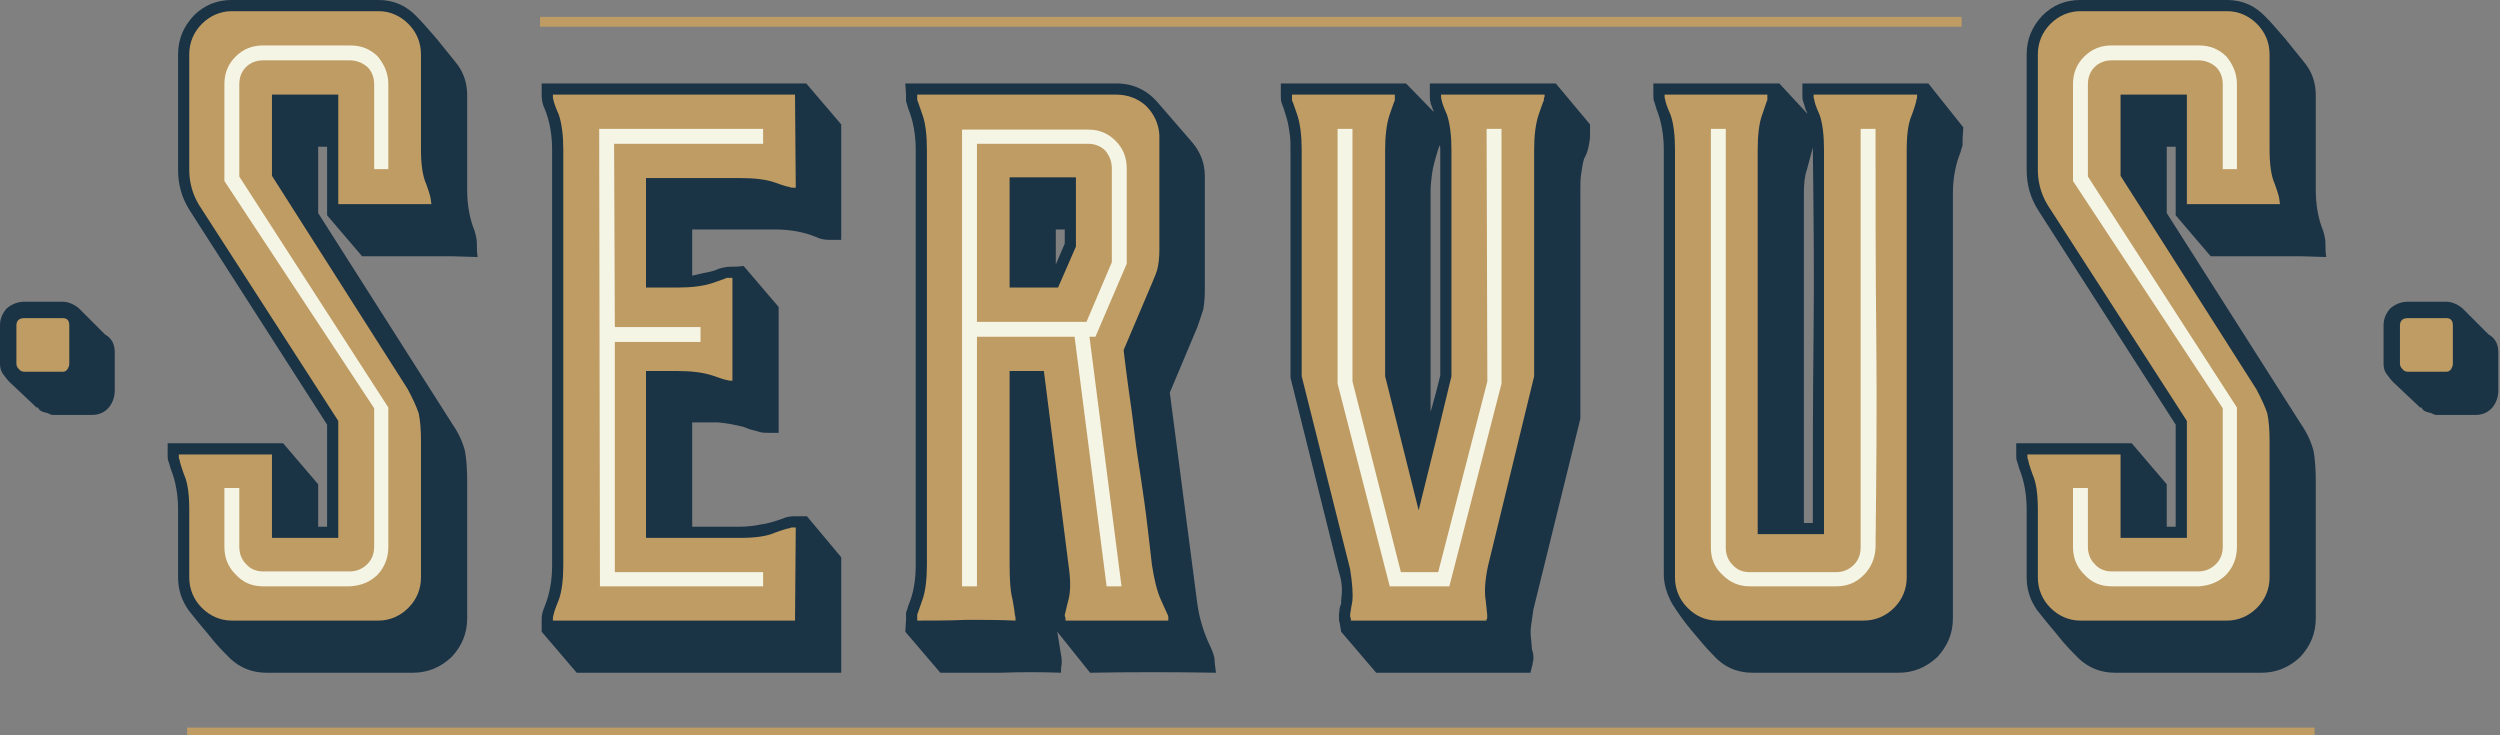
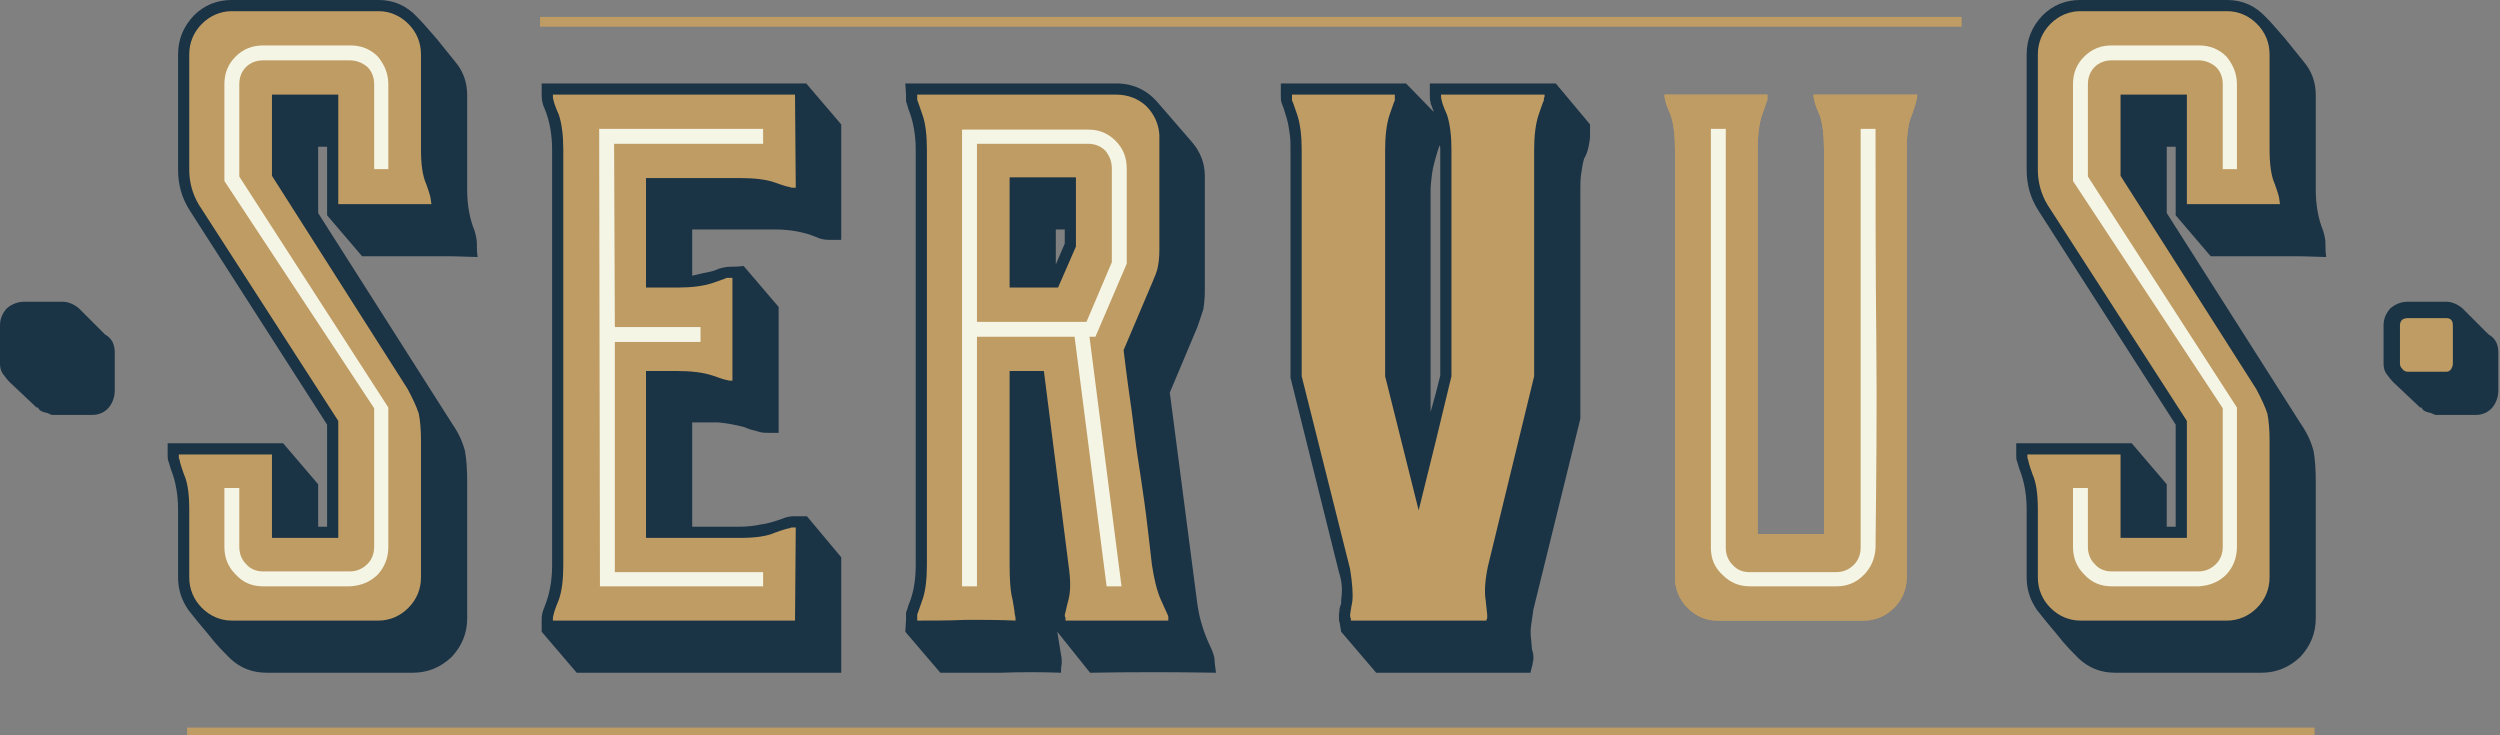
<svg xmlns="http://www.w3.org/2000/svg" width="100%" height="100%" viewBox="0 0 306 90" version="1.1" xml:space="preserve" style="fill-rule:evenodd;clip-rule:evenodd;">
  <rect x="0" y="0" width="306" height="90" fill="#808080" stroke="none" />
  <g id="ArtBoard1" transform="matrix(1,0,0,1.011,0,-1.011)">
    <rect x="0" y="1" width="306" height="89" style="fill:none;" />
    <clipPath id="_clip1">
      <rect x="0" y="1" width="306" height="89" />
    </clipPath>
    <g clip-path="url(#_clip1)">
      <g transform="matrix(1,0,0,0.989,-21.497,3.045)">
        <g transform="matrix(91.2,0,0,91.2,23.595,73.901)">
          <path d="M0.07,-0.345C0.07,-0.342 0.069,-0.34 0.068,-0.338C0.066,-0.335 0.064,-0.334 0.061,-0.334L0.01,-0.334C0.007,-0.334 0.004,-0.335 0.002,-0.338C0,-0.34 -0.001,-0.342 -0.001,-0.345L-0.001,-0.396C-0.001,-0.403 0.003,-0.406 0.01,-0.406L0.061,-0.406C0.067,-0.406 0.07,-0.403 0.07,-0.396L0.07,-0.345Z" style="fill:rgb(191,156,99);fill-rule:nonzero;" />
        </g>
        <g transform="matrix(91.2,0,0,91.2,44.662,73.901)">
          <path d="M0.254,-0.818C0.269,-0.818 0.283,-0.812 0.294,-0.801C0.305,-0.79 0.311,-0.776 0.311,-0.76L0.311,-0.633C0.311,-0.613 0.313,-0.597 0.318,-0.586C0.322,-0.575 0.324,-0.568 0.324,-0.566L0.325,-0.559L0.2,-0.559L0.2,-0.706L0.111,-0.706L0.111,-0.597L0.293,-0.311C0.3,-0.298 0.305,-0.287 0.308,-0.278C0.31,-0.268 0.311,-0.256 0.311,-0.242L0.311,-0.058C0.311,-0.042 0.305,-0.028 0.294,-0.017C0.283,-0.006 0.269,0 0.254,0L0.057,0C0.042,0 0.028,-0.006 0.017,-0.017C0.006,-0.028 0,-0.042 0,-0.058L0,-0.149C0,-0.169 -0.002,-0.185 -0.007,-0.196C-0.011,-0.207 -0.013,-0.214 -0.013,-0.216C-0.014,-0.217 -0.014,-0.218 -0.014,-0.221L-0.014,-0.223L0.111,-0.223L0.111,-0.111L0.2,-0.111L0.2,-0.268L0.013,-0.558C0.004,-0.573 0,-0.589 0,-0.605L0,-0.76C0,-0.776 0.006,-0.79 0.017,-0.801C0.028,-0.812 0.042,-0.818 0.057,-0.818L0.254,-0.818Z" style="fill:rgb(191,156,99);fill-rule:nonzero;" />
        </g>
        <g transform="matrix(91.2,0,0,91.2,89.076,73.901)">
-           <path d="M0.327,-0.581L0.324,-0.581C0.322,-0.581 0.32,-0.581 0.319,-0.582C0.317,-0.582 0.31,-0.584 0.299,-0.588C0.288,-0.592 0.272,-0.594 0.252,-0.594L0.126,-0.594L0.126,-0.447L0.168,-0.447C0.187,-0.447 0.203,-0.449 0.215,-0.453C0.226,-0.457 0.233,-0.459 0.234,-0.46L0.242,-0.46L0.242,-0.322C0.239,-0.322 0.237,-0.322 0.234,-0.323C0.233,-0.323 0.226,-0.325 0.215,-0.329C0.203,-0.333 0.187,-0.335 0.168,-0.335L0.126,-0.335L0.126,-0.111L0.252,-0.111C0.272,-0.111 0.288,-0.113 0.299,-0.118C0.31,-0.122 0.317,-0.124 0.319,-0.124C0.32,-0.125 0.322,-0.125 0.324,-0.125L0.327,-0.125L0.326,0L0.001,0C0.001,-0.003 0.001,-0.005 0.002,-0.008C0.002,-0.009 0.004,-0.016 0.009,-0.028C0.013,-0.039 0.015,-0.055 0.015,-0.074L0.015,-0.632C0.015,-0.651 0.013,-0.667 0.009,-0.679C0.004,-0.69 0.002,-0.697 0.002,-0.698C0.001,-0.701 0.001,-0.703 0.001,-0.706L0.326,-0.706L0.327,-0.581Z" style="fill:rgb(191,156,99);fill-rule:nonzero;" />
-         </g>
+           </g>
        <g transform="matrix(91.2,0,0,91.2,133.582,73.901)">
          <path d="M0.201,0C0.201,-0.001 0.201,-0.002 0.201,-0.004C0.2,-0.005 0.2,-0.007 0.2,-0.008C0.201,-0.01 0.202,-0.017 0.205,-0.028C0.208,-0.039 0.208,-0.055 0.205,-0.075L0.172,-0.335L0.126,-0.335L0.126,-0.075C0.126,-0.055 0.127,-0.039 0.13,-0.028C0.132,-0.017 0.133,-0.01 0.133,-0.008C0.134,-0.005 0.134,-0.003 0.134,0C0.112,-0.001 0.09,-0.001 0.068,-0.001C0.046,0 0.024,0 0.002,0L0.002,-0.008C0.003,-0.01 0.005,-0.017 0.009,-0.028C0.013,-0.039 0.015,-0.055 0.015,-0.075L0.015,-0.632C0.015,-0.652 0.013,-0.668 0.009,-0.679C0.005,-0.69 0.003,-0.697 0.002,-0.699L0.002,-0.706L0.269,-0.706C0.284,-0.706 0.298,-0.701 0.309,-0.691C0.32,-0.68 0.326,-0.667 0.327,-0.652L0.327,-0.497C0.327,-0.488 0.326,-0.48 0.325,-0.475C0.324,-0.469 0.321,-0.462 0.318,-0.455L0.279,-0.363C0.283,-0.329 0.287,-0.301 0.29,-0.28C0.293,-0.258 0.295,-0.238 0.298,-0.219C0.301,-0.2 0.304,-0.179 0.307,-0.158C0.31,-0.137 0.313,-0.109 0.317,-0.075C0.32,-0.055 0.324,-0.039 0.329,-0.028C0.334,-0.017 0.337,-0.01 0.338,-0.008C0.339,-0.007 0.339,-0.005 0.339,-0.004L0.339,0L0.201,0ZM0.126,-0.447L0.191,-0.447L0.215,-0.502L0.215,-0.595L0.126,-0.595L0.126,-0.447Z" style="fill:rgb(191,156,99);fill-rule:nonzero;" />
        </g>
        <g transform="matrix(91.2,0,0,91.2,179.455,73.901)">
          <path d="M0.34,-0.698C0.339,-0.697 0.337,-0.69 0.333,-0.679C0.329,-0.667 0.327,-0.651 0.327,-0.632L0.327,-0.328L0.265,-0.073C0.261,-0.054 0.26,-0.038 0.262,-0.027C0.263,-0.016 0.264,-0.009 0.264,-0.008C0.264,-0.006 0.264,-0.004 0.264,-0.003C0.263,-0.002 0.263,-0.001 0.263,0L0.081,0C0.081,-0.001 0.081,-0.002 0.081,-0.003C0.08,-0.004 0.08,-0.006 0.08,-0.008C0.08,-0.009 0.081,-0.015 0.083,-0.026C0.084,-0.036 0.083,-0.05 0.08,-0.069L0.015,-0.328L0.015,-0.632C0.015,-0.651 0.013,-0.667 0.009,-0.679C0.005,-0.69 0.003,-0.697 0.002,-0.698L0.002,-0.706L0.14,-0.706L0.14,-0.698C0.139,-0.697 0.137,-0.69 0.133,-0.679C0.129,-0.667 0.127,-0.651 0.127,-0.632L0.127,-0.328L0.172,-0.148L0.195,-0.241L0.216,-0.328L0.216,-0.632C0.216,-0.651 0.214,-0.667 0.21,-0.679C0.205,-0.69 0.203,-0.697 0.203,-0.698C0.202,-0.701 0.202,-0.703 0.202,-0.706L0.341,-0.706C0.341,-0.705 0.341,-0.704 0.341,-0.703C0.34,-0.702 0.34,-0.7 0.34,-0.698Z" style="fill:rgb(191,156,99);fill-rule:nonzero;" />
        </g>
        <g transform="matrix(91.2,0,0,91.2,225.238,73.901)">
          <path d="M0.138,-0.699C0.137,-0.697 0.135,-0.69 0.131,-0.679C0.127,-0.668 0.125,-0.652 0.125,-0.632L0.125,-0.116L0.214,-0.116L0.214,-0.632C0.214,-0.652 0.212,-0.668 0.208,-0.679C0.203,-0.69 0.201,-0.697 0.201,-0.699C0.2,-0.701 0.2,-0.703 0.2,-0.706L0.339,-0.706C0.339,-0.703 0.339,-0.701 0.338,-0.699C0.338,-0.697 0.336,-0.69 0.332,-0.679C0.327,-0.668 0.325,-0.652 0.325,-0.632L0.325,-0.058C0.325,-0.042 0.319,-0.028 0.308,-0.017C0.297,-0.006 0.283,0 0.267,0L0.071,0C0.055,0 0.042,-0.006 0.031,-0.017C0.02,-0.028 0.014,-0.042 0.014,-0.058L0.014,-0.632C0.014,-0.652 0.012,-0.668 0.008,-0.679C0.003,-0.69 0.001,-0.697 0.001,-0.699C0,-0.701 0,-0.703 0,-0.706L0.138,-0.706L0.138,-0.699Z" style="fill:rgb(191,156,99);fill-rule:nonzero;" />
        </g>
        <g transform="matrix(91.2,0,0,91.2,270.929,73.901)">
          <path d="M0.254,-0.818C0.269,-0.818 0.283,-0.812 0.294,-0.801C0.305,-0.79 0.311,-0.776 0.311,-0.76L0.311,-0.633C0.311,-0.613 0.313,-0.597 0.318,-0.586C0.322,-0.575 0.324,-0.568 0.324,-0.566L0.325,-0.559L0.2,-0.559L0.2,-0.706L0.111,-0.706L0.111,-0.597L0.293,-0.311C0.3,-0.298 0.305,-0.287 0.308,-0.278C0.31,-0.268 0.311,-0.256 0.311,-0.242L0.311,-0.058C0.311,-0.042 0.305,-0.028 0.294,-0.017C0.283,-0.006 0.269,0 0.254,0L0.057,0C0.042,0 0.028,-0.006 0.017,-0.017C0.006,-0.028 0,-0.042 0,-0.058L0,-0.149C0,-0.169 -0.002,-0.185 -0.007,-0.196C-0.011,-0.207 -0.013,-0.214 -0.013,-0.216C-0.014,-0.217 -0.014,-0.218 -0.014,-0.221L-0.014,-0.223L0.111,-0.223L0.111,-0.111L0.2,-0.111L0.2,-0.268L0.013,-0.558C0.004,-0.573 0,-0.589 0,-0.605L0,-0.76C0,-0.776 0.006,-0.79 0.017,-0.801C0.028,-0.812 0.042,-0.818 0.057,-0.818L0.254,-0.818Z" style="fill:rgb(191,156,99);fill-rule:nonzero;" />
        </g>
        <g transform="matrix(91.2,0,0,91.2,315.343,73.901)">
          <path d="M0.07,-0.345C0.07,-0.342 0.069,-0.34 0.068,-0.338C0.066,-0.335 0.064,-0.334 0.061,-0.334L0.01,-0.334C0.007,-0.334 0.004,-0.335 0.002,-0.338C0,-0.34 -0.001,-0.342 -0.001,-0.345L-0.001,-0.396C-0.001,-0.403 0.003,-0.406 0.01,-0.406L0.061,-0.406C0.067,-0.406 0.07,-0.403 0.07,-0.396L0.07,-0.345Z" style="fill:rgb(191,156,99);fill-rule:nonzero;" />
        </g>
      </g>
      <g transform="matrix(1,0,0,0.989,-21.497,3.045)">
        <g transform="matrix(91.2,0,0,91.2,23.595,73.901)">
          <path d="M0.118,-0.384C0.127,-0.379 0.131,-0.371 0.131,-0.36L0.131,-0.309C0.131,-0.3 0.128,-0.292 0.123,-0.286C0.117,-0.279 0.109,-0.276 0.1,-0.276L0.048,-0.276C0.046,-0.276 0.044,-0.277 0.042,-0.278C0.04,-0.279 0.038,-0.279 0.035,-0.28C0.032,-0.281 0.029,-0.283 0.028,-0.286L0.026,-0.286L0.025,-0.287L-0.01,-0.32C-0.013,-0.323 -0.016,-0.327 -0.019,-0.331C-0.022,-0.335 -0.023,-0.34 -0.023,-0.345L-0.023,-0.396C-0.023,-0.405 -0.02,-0.412 -0.014,-0.419C-0.007,-0.425 0.001,-0.428 0.01,-0.428L0.061,-0.428C0.068,-0.428 0.076,-0.425 0.083,-0.419L0.118,-0.384Z" style="fill:rgb(26,51,69);fill-rule:nonzero;" />
        </g>
        <g transform="matrix(91.2,0,0,91.2,44.662,73.901)">
          <path d="M0.354,-0.489L0.232,-0.489L0.185,-0.544L0.185,-0.636L0.173,-0.636L0.173,-0.547L0.353,-0.264C0.362,-0.251 0.367,-0.239 0.37,-0.228C0.372,-0.217 0.373,-0.203 0.373,-0.187L0.373,-0.003C0.373,0.017 0.366,0.034 0.352,0.049C0.337,0.063 0.32,0.07 0.3,0.07L0.104,0.07C0.085,0.07 0.069,0.064 0.055,0.051C0.046,0.042 0.036,0.032 0.026,0.019C0.015,0.006 0.006,-0.005 -0.001,-0.014C-0.01,-0.027 -0.015,-0.041 -0.015,-0.058L-0.015,-0.149C-0.015,-0.168 -0.018,-0.187 -0.025,-0.204C-0.026,-0.208 -0.027,-0.211 -0.028,-0.214C-0.029,-0.216 -0.029,-0.219 -0.029,-0.223L-0.029,-0.238L0.126,-0.238L0.173,-0.183L0.173,-0.126L0.185,-0.126L0.185,-0.263L0.001,-0.55C-0.01,-0.567 -0.015,-0.585 -0.015,-0.605L-0.015,-0.76C-0.015,-0.78 -0.008,-0.797 0.006,-0.812C0.02,-0.826 0.037,-0.833 0.057,-0.833L0.254,-0.833C0.275,-0.833 0.292,-0.825 0.306,-0.81C0.315,-0.801 0.323,-0.791 0.332,-0.781C0.341,-0.77 0.349,-0.76 0.357,-0.75C0.368,-0.737 0.373,-0.722 0.373,-0.705L0.373,-0.578C0.373,-0.559 0.376,-0.54 0.383,-0.523C0.385,-0.516 0.386,-0.511 0.386,-0.506C0.386,-0.501 0.386,-0.495 0.387,-0.488L0.354,-0.489Z" style="fill:rgb(26,51,69);fill-rule:nonzero;" />
        </g>
        <g transform="matrix(91.2,0,0,91.2,89.076,73.901)">
          <path d="M0.188,-0.463C0.194,-0.464 0.2,-0.466 0.206,-0.467C0.211,-0.468 0.217,-0.469 0.223,-0.472C0.229,-0.474 0.235,-0.475 0.24,-0.475C0.245,-0.475 0.25,-0.475 0.257,-0.476L0.304,-0.421L0.304,-0.252L0.292,-0.252C0.287,-0.252 0.283,-0.252 0.279,-0.253C0.276,-0.254 0.272,-0.255 0.268,-0.256C0.264,-0.257 0.26,-0.259 0.257,-0.26C0.245,-0.263 0.234,-0.265 0.223,-0.266C0.212,-0.266 0.2,-0.266 0.188,-0.266L0.188,-0.126L0.252,-0.126C0.261,-0.126 0.271,-0.127 0.28,-0.129C0.289,-0.13 0.298,-0.133 0.307,-0.136C0.314,-0.139 0.319,-0.14 0.324,-0.14L0.342,-0.14L0.388,-0.085L0.388,0.07L0.033,0.07L-0.014,0.015L-0.014,-0.003C-0.014,-0.007 -0.013,-0.012 -0.01,-0.019C-0.003,-0.036 0,-0.055 0,-0.074L0,-0.632C0,-0.651 -0.003,-0.67 -0.01,-0.687C-0.013,-0.693 -0.014,-0.699 -0.014,-0.706L-0.014,-0.721L0.341,-0.721L0.388,-0.666L0.388,-0.511L0.373,-0.511C0.366,-0.511 0.36,-0.512 0.354,-0.515C0.337,-0.522 0.318,-0.525 0.299,-0.525L0.188,-0.525L0.188,-0.463Z" style="fill:rgb(26,51,69);fill-rule:nonzero;" />
        </g>
        <g transform="matrix(91.2,0,0,91.2,133.582,73.901)">
          <path d="M0.395,0.034C0.398,0.04 0.4,0.046 0.401,0.051C0.401,0.056 0.402,0.063 0.403,0.07C0.346,0.069 0.29,0.069 0.234,0.07L0.19,0.015L0.195,0.046C0.196,0.05 0.196,0.054 0.196,0.058C0.195,0.062 0.195,0.066 0.195,0.07C0.168,0.069 0.141,0.069 0.114,0.07C0.087,0.07 0.06,0.07 0.033,0.07L-0.014,0.015L-0.013,-0.001C-0.013,-0.005 -0.013,-0.008 -0.013,-0.011C-0.012,-0.013 -0.011,-0.016 -0.01,-0.02C-0.003,-0.036 0,-0.054 0,-0.075L0,-0.632C0,-0.651 -0.003,-0.67 -0.01,-0.687C-0.011,-0.691 -0.012,-0.694 -0.013,-0.697C-0.013,-0.699 -0.013,-0.702 -0.013,-0.706L-0.014,-0.721L0.269,-0.721C0.292,-0.721 0.311,-0.712 0.326,-0.694L0.371,-0.642C0.382,-0.629 0.388,-0.614 0.388,-0.597L0.388,-0.442C0.388,-0.433 0.387,-0.424 0.386,-0.418C0.384,-0.411 0.381,-0.403 0.378,-0.394L0.341,-0.306L0.378,-0.022C0.381,-0.001 0.387,0.017 0.395,0.034ZM0.188,-0.478L0.2,-0.506L0.2,-0.525L0.188,-0.525L0.188,-0.478Z" style="fill:rgb(26,51,69);fill-rule:nonzero;" />
        </g>
        <g transform="matrix(91.2,0,0,91.2,179.455,73.901)">
          <path d="M0.402,-0.666L0.402,-0.651C0.402,-0.646 0.401,-0.641 0.4,-0.636C0.399,-0.631 0.397,-0.625 0.394,-0.62C0.392,-0.613 0.391,-0.606 0.39,-0.599C0.389,-0.592 0.389,-0.584 0.389,-0.577L0.389,-0.271L0.326,-0.015C0.325,-0.008 0.324,-0.001 0.323,0.006C0.322,0.012 0.322,0.019 0.323,0.026L0.324,0.038C0.325,0.042 0.326,0.045 0.326,0.048C0.326,0.049 0.326,0.051 0.326,0.053C0.325,0.055 0.325,0.057 0.325,0.058L0.322,0.07L0.115,0.07L0.068,0.015L0.066,0.003C0.065,0.001 0.065,-0.002 0.065,-0.007L0.066,-0.017C0.067,-0.019 0.067,-0.021 0.068,-0.023C0.068,-0.024 0.068,-0.026 0.068,-0.028C0.07,-0.041 0.069,-0.053 0.065,-0.065L0,-0.326L0,-0.632C0,-0.639 0,-0.646 -0.001,-0.653C-0.002,-0.66 -0.003,-0.667 -0.005,-0.674L-0.009,-0.687C-0.01,-0.69 -0.011,-0.692 -0.012,-0.695C-0.013,-0.698 -0.013,-0.701 -0.013,-0.706L-0.013,-0.721L0.155,-0.721L0.192,-0.683C0.192,-0.684 0.192,-0.684 0.192,-0.685C0.191,-0.685 0.191,-0.686 0.191,-0.687C0.19,-0.688 0.19,-0.69 0.189,-0.692C0.188,-0.693 0.188,-0.695 0.188,-0.696C0.187,-0.698 0.187,-0.701 0.187,-0.706L0.187,-0.721L0.356,-0.721L0.402,-0.666ZM0.188,-0.28L0.195,-0.305L0.201,-0.329L0.201,-0.632C0.201,-0.635 0.201,-0.637 0.2,-0.638C0.2,-0.637 0.199,-0.635 0.198,-0.632C0.194,-0.619 0.191,-0.608 0.19,-0.6C0.189,-0.592 0.188,-0.584 0.188,-0.577L0.188,-0.28Z" style="fill:rgb(26,51,69);fill-rule:nonzero;" />
        </g>
        <g transform="matrix(91.2,0,0,91.2,225.238,73.901)">
-           <path d="M0.154,-0.721L0.192,-0.68L0.189,-0.687C0.188,-0.691 0.187,-0.694 0.186,-0.697C0.185,-0.699 0.185,-0.702 0.185,-0.706L0.185,-0.721L0.354,-0.721L0.401,-0.662L0.4,-0.647C0.4,-0.643 0.4,-0.64 0.4,-0.638C0.399,-0.635 0.398,-0.632 0.397,-0.628C0.39,-0.611 0.387,-0.592 0.387,-0.573L0.387,-0.003C0.387,0.017 0.38,0.034 0.366,0.049C0.351,0.063 0.334,0.07 0.314,0.07L0.118,0.07C0.097,0.07 0.079,0.062 0.065,0.046C0.056,0.037 0.046,0.025 0.036,0.013C0.025,0 0.017,-0.012 0.01,-0.023C0.003,-0.036 -0.001,-0.049 -0.001,-0.062L-0.001,-0.632C-0.001,-0.651 -0.004,-0.67 -0.011,-0.687C-0.012,-0.691 -0.013,-0.694 -0.014,-0.697C-0.015,-0.699 -0.015,-0.702 -0.015,-0.706L-0.015,-0.721L0.154,-0.721ZM0.187,-0.131L0.199,-0.131C0.199,-0.215 0.199,-0.299 0.2,-0.383C0.201,-0.466 0.2,-0.55 0.199,-0.635C0.196,-0.623 0.193,-0.613 0.191,-0.605C0.188,-0.597 0.187,-0.586 0.187,-0.573L0.187,-0.131Z" style="fill:rgb(26,51,69);fill-rule:nonzero;" />
-         </g>
+           </g>
        <g transform="matrix(91.2,0,0,91.2,270.929,73.901)">
          <path d="M0.354,-0.489L0.232,-0.489L0.185,-0.544L0.185,-0.636L0.173,-0.636L0.173,-0.547L0.353,-0.264C0.362,-0.251 0.367,-0.239 0.37,-0.228C0.372,-0.217 0.373,-0.203 0.373,-0.187L0.373,-0.003C0.373,0.017 0.366,0.034 0.352,0.049C0.337,0.063 0.32,0.07 0.3,0.07L0.104,0.07C0.085,0.07 0.069,0.064 0.055,0.051C0.046,0.042 0.036,0.032 0.026,0.019C0.015,0.006 0.006,-0.005 -0.001,-0.014C-0.01,-0.027 -0.015,-0.041 -0.015,-0.058L-0.015,-0.149C-0.015,-0.168 -0.018,-0.187 -0.025,-0.204C-0.026,-0.208 -0.027,-0.211 -0.028,-0.214C-0.029,-0.216 -0.029,-0.219 -0.029,-0.223L-0.029,-0.238L0.126,-0.238L0.173,-0.183L0.173,-0.126L0.185,-0.126L0.185,-0.263L0.001,-0.55C-0.01,-0.567 -0.015,-0.585 -0.015,-0.605L-0.015,-0.76C-0.015,-0.78 -0.008,-0.797 0.006,-0.812C0.02,-0.826 0.037,-0.833 0.057,-0.833L0.254,-0.833C0.275,-0.833 0.292,-0.825 0.306,-0.81C0.315,-0.801 0.323,-0.791 0.332,-0.781C0.341,-0.77 0.349,-0.76 0.357,-0.75C0.368,-0.737 0.373,-0.722 0.373,-0.705L0.373,-0.578C0.373,-0.559 0.376,-0.54 0.383,-0.523C0.385,-0.516 0.386,-0.511 0.386,-0.506C0.386,-0.501 0.386,-0.495 0.387,-0.488L0.354,-0.489Z" style="fill:rgb(26,51,69);fill-rule:nonzero;" />
        </g>
        <g transform="matrix(91.2,0,0,91.2,315.343,73.901)">
          <path d="M0.118,-0.384C0.127,-0.379 0.131,-0.371 0.131,-0.36L0.131,-0.309C0.131,-0.3 0.128,-0.292 0.123,-0.286C0.117,-0.279 0.109,-0.276 0.1,-0.276L0.048,-0.276C0.046,-0.276 0.044,-0.277 0.042,-0.278C0.04,-0.279 0.038,-0.279 0.035,-0.28C0.032,-0.281 0.029,-0.283 0.028,-0.286L0.026,-0.286L0.025,-0.287L-0.01,-0.32C-0.013,-0.323 -0.016,-0.327 -0.019,-0.331C-0.022,-0.335 -0.023,-0.34 -0.023,-0.345L-0.023,-0.396C-0.023,-0.405 -0.02,-0.412 -0.014,-0.419C-0.007,-0.425 0.001,-0.428 0.01,-0.428L0.061,-0.428C0.068,-0.428 0.076,-0.425 0.083,-0.419L0.118,-0.384Z" style="fill:rgb(26,51,69);fill-rule:nonzero;" />
        </g>
      </g>
      <g transform="matrix(1,0,0,0.989,-21.497,3.045)">
        <g transform="matrix(91.2,0,0,91.2,23.595,73.901)">
-           <path d="M0.07,-0.345C0.07,-0.342 0.069,-0.34 0.068,-0.338C0.066,-0.335 0.064,-0.334 0.061,-0.334L0.01,-0.334C0.007,-0.334 0.004,-0.335 0.002,-0.338C0,-0.34 -0.001,-0.342 -0.001,-0.345L-0.001,-0.396C-0.001,-0.403 0.003,-0.406 0.01,-0.406L0.061,-0.406C0.067,-0.406 0.07,-0.403 0.07,-0.396L0.07,-0.345Z" style="fill:rgb(191,156,99);fill-rule:nonzero;" />
-         </g>
+           </g>
        <g transform="matrix(91.2,0,0,91.2,44.662,73.901)">
          <path d="M0.254,-0.818C0.269,-0.818 0.283,-0.812 0.294,-0.801C0.305,-0.79 0.311,-0.776 0.311,-0.76L0.311,-0.633C0.311,-0.613 0.313,-0.597 0.318,-0.586C0.322,-0.575 0.324,-0.568 0.324,-0.566L0.325,-0.559L0.2,-0.559L0.2,-0.706L0.111,-0.706L0.111,-0.597L0.293,-0.311C0.3,-0.298 0.305,-0.287 0.308,-0.278C0.31,-0.268 0.311,-0.256 0.311,-0.242L0.311,-0.058C0.311,-0.042 0.305,-0.028 0.294,-0.017C0.283,-0.006 0.269,0 0.254,0L0.057,0C0.042,0 0.028,-0.006 0.017,-0.017C0.006,-0.028 0,-0.042 0,-0.058L0,-0.149C0,-0.169 -0.002,-0.185 -0.007,-0.196C-0.011,-0.207 -0.013,-0.214 -0.013,-0.216C-0.014,-0.217 -0.014,-0.218 -0.014,-0.221L-0.014,-0.223L0.111,-0.223L0.111,-0.111L0.2,-0.111L0.2,-0.268L0.013,-0.558C0.004,-0.573 0,-0.589 0,-0.605L0,-0.76C0,-0.776 0.006,-0.79 0.017,-0.801C0.028,-0.812 0.042,-0.818 0.057,-0.818L0.254,-0.818Z" style="fill:rgb(191,156,99);fill-rule:nonzero;" />
        </g>
        <g transform="matrix(91.2,0,0,91.2,89.076,73.901)">
          <path d="M0.327,-0.581L0.324,-0.581C0.322,-0.581 0.32,-0.581 0.319,-0.582C0.317,-0.582 0.31,-0.584 0.299,-0.588C0.288,-0.592 0.272,-0.594 0.252,-0.594L0.126,-0.594L0.126,-0.447L0.168,-0.447C0.187,-0.447 0.203,-0.449 0.215,-0.453C0.226,-0.457 0.233,-0.459 0.234,-0.46L0.242,-0.46L0.242,-0.322C0.239,-0.322 0.237,-0.322 0.234,-0.323C0.233,-0.323 0.226,-0.325 0.215,-0.329C0.203,-0.333 0.187,-0.335 0.168,-0.335L0.126,-0.335L0.126,-0.111L0.252,-0.111C0.272,-0.111 0.288,-0.113 0.299,-0.118C0.31,-0.122 0.317,-0.124 0.319,-0.124C0.32,-0.125 0.322,-0.125 0.324,-0.125L0.327,-0.125L0.326,0L0.001,0C0.001,-0.003 0.001,-0.005 0.002,-0.008C0.002,-0.009 0.004,-0.016 0.009,-0.028C0.013,-0.039 0.015,-0.055 0.015,-0.074L0.015,-0.632C0.015,-0.651 0.013,-0.667 0.009,-0.679C0.004,-0.69 0.002,-0.697 0.002,-0.698C0.001,-0.701 0.001,-0.703 0.001,-0.706L0.326,-0.706L0.327,-0.581Z" style="fill:rgb(191,156,99);fill-rule:nonzero;" />
        </g>
        <g transform="matrix(91.2,0,0,91.2,133.582,73.901)">
          <path d="M0.201,0C0.201,-0.001 0.201,-0.002 0.201,-0.004C0.2,-0.005 0.2,-0.007 0.2,-0.008C0.201,-0.01 0.202,-0.017 0.205,-0.028C0.208,-0.039 0.208,-0.055 0.205,-0.075L0.172,-0.335L0.126,-0.335L0.126,-0.075C0.126,-0.055 0.127,-0.039 0.13,-0.028C0.132,-0.017 0.133,-0.01 0.133,-0.008C0.134,-0.005 0.134,-0.003 0.134,0C0.112,-0.001 0.09,-0.001 0.068,-0.001C0.046,0 0.024,0 0.002,0L0.002,-0.008C0.003,-0.01 0.005,-0.017 0.009,-0.028C0.013,-0.039 0.015,-0.055 0.015,-0.075L0.015,-0.632C0.015,-0.652 0.013,-0.668 0.009,-0.679C0.005,-0.69 0.003,-0.697 0.002,-0.699L0.002,-0.706L0.269,-0.706C0.284,-0.706 0.298,-0.701 0.309,-0.691C0.32,-0.68 0.326,-0.667 0.327,-0.652L0.327,-0.497C0.327,-0.488 0.326,-0.48 0.325,-0.475C0.324,-0.469 0.321,-0.462 0.318,-0.455L0.279,-0.363C0.283,-0.329 0.287,-0.301 0.29,-0.28C0.293,-0.258 0.295,-0.238 0.298,-0.219C0.301,-0.2 0.304,-0.179 0.307,-0.158C0.31,-0.137 0.313,-0.109 0.317,-0.075C0.32,-0.055 0.324,-0.039 0.329,-0.028C0.334,-0.017 0.337,-0.01 0.338,-0.008C0.339,-0.007 0.339,-0.005 0.339,-0.004L0.339,0L0.201,0ZM0.126,-0.447L0.191,-0.447L0.215,-0.502L0.215,-0.595L0.126,-0.595L0.126,-0.447Z" style="fill:rgb(191,156,99);fill-rule:nonzero;" />
        </g>
        <g transform="matrix(91.2,0,0,91.2,179.455,73.901)">
          <path d="M0.34,-0.698C0.339,-0.697 0.337,-0.69 0.333,-0.679C0.329,-0.667 0.327,-0.651 0.327,-0.632L0.327,-0.328L0.265,-0.073C0.261,-0.054 0.26,-0.038 0.262,-0.027C0.263,-0.016 0.264,-0.009 0.264,-0.008C0.264,-0.006 0.264,-0.004 0.264,-0.003C0.263,-0.002 0.263,-0.001 0.263,0L0.081,0C0.081,-0.001 0.081,-0.002 0.081,-0.003C0.08,-0.004 0.08,-0.006 0.08,-0.008C0.08,-0.009 0.081,-0.015 0.083,-0.026C0.084,-0.036 0.083,-0.05 0.08,-0.069L0.015,-0.328L0.015,-0.632C0.015,-0.651 0.013,-0.667 0.009,-0.679C0.005,-0.69 0.003,-0.697 0.002,-0.698L0.002,-0.706L0.14,-0.706L0.14,-0.698C0.139,-0.697 0.137,-0.69 0.133,-0.679C0.129,-0.667 0.127,-0.651 0.127,-0.632L0.127,-0.328L0.172,-0.148L0.195,-0.241L0.216,-0.328L0.216,-0.632C0.216,-0.651 0.214,-0.667 0.21,-0.679C0.205,-0.69 0.203,-0.697 0.203,-0.698C0.202,-0.701 0.202,-0.703 0.202,-0.706L0.341,-0.706C0.341,-0.705 0.341,-0.704 0.341,-0.703C0.34,-0.702 0.34,-0.7 0.34,-0.698Z" style="fill:rgb(191,156,99);fill-rule:nonzero;" />
        </g>
        <g transform="matrix(91.2,0,0,91.2,225.238,73.901)">
          <path d="M0.138,-0.699C0.137,-0.697 0.135,-0.69 0.131,-0.679C0.127,-0.668 0.125,-0.652 0.125,-0.632L0.125,-0.116L0.214,-0.116L0.214,-0.632C0.214,-0.652 0.212,-0.668 0.208,-0.679C0.203,-0.69 0.201,-0.697 0.201,-0.699C0.2,-0.701 0.2,-0.703 0.2,-0.706L0.339,-0.706C0.339,-0.703 0.339,-0.701 0.338,-0.699C0.338,-0.697 0.336,-0.69 0.332,-0.679C0.327,-0.668 0.325,-0.652 0.325,-0.632L0.325,-0.058C0.325,-0.042 0.319,-0.028 0.308,-0.017C0.297,-0.006 0.283,0 0.267,0L0.071,0C0.055,0 0.042,-0.006 0.031,-0.017C0.02,-0.028 0.014,-0.042 0.014,-0.058L0.014,-0.632C0.014,-0.652 0.012,-0.668 0.008,-0.679C0.003,-0.69 0.001,-0.697 0.001,-0.699C0,-0.701 0,-0.703 0,-0.706L0.138,-0.706L0.138,-0.699Z" style="fill:rgb(191,156,99);fill-rule:nonzero;" />
        </g>
        <g transform="matrix(91.2,0,0,91.2,270.929,73.901)">
          <path d="M0.254,-0.818C0.269,-0.818 0.283,-0.812 0.294,-0.801C0.305,-0.79 0.311,-0.776 0.311,-0.76L0.311,-0.633C0.311,-0.613 0.313,-0.597 0.318,-0.586C0.322,-0.575 0.324,-0.568 0.324,-0.566L0.325,-0.559L0.2,-0.559L0.2,-0.706L0.111,-0.706L0.111,-0.597L0.293,-0.311C0.3,-0.298 0.305,-0.287 0.308,-0.278C0.31,-0.268 0.311,-0.256 0.311,-0.242L0.311,-0.058C0.311,-0.042 0.305,-0.028 0.294,-0.017C0.283,-0.006 0.269,0 0.254,0L0.057,0C0.042,0 0.028,-0.006 0.017,-0.017C0.006,-0.028 0,-0.042 0,-0.058L0,-0.149C0,-0.169 -0.002,-0.185 -0.007,-0.196C-0.011,-0.207 -0.013,-0.214 -0.013,-0.216C-0.014,-0.217 -0.014,-0.218 -0.014,-0.221L-0.014,-0.223L0.111,-0.223L0.111,-0.111L0.2,-0.111L0.2,-0.268L0.013,-0.558C0.004,-0.573 0,-0.589 0,-0.605L0,-0.76C0,-0.776 0.006,-0.79 0.017,-0.801C0.028,-0.812 0.042,-0.818 0.057,-0.818L0.254,-0.818Z" style="fill:rgb(191,156,99);fill-rule:nonzero;" />
        </g>
        <g transform="matrix(91.2,0,0,91.2,315.343,73.901)">
          <path d="M0.07,-0.345C0.07,-0.342 0.069,-0.34 0.068,-0.338C0.066,-0.335 0.064,-0.334 0.061,-0.334L0.01,-0.334C0.007,-0.334 0.004,-0.335 0.002,-0.338C0,-0.34 -0.001,-0.342 -0.001,-0.345L-0.001,-0.396C-0.001,-0.403 0.003,-0.406 0.01,-0.406L0.061,-0.406C0.067,-0.406 0.07,-0.403 0.07,-0.396L0.07,-0.345Z" style="fill:rgb(191,156,99);fill-rule:nonzero;" />
        </g>
      </g>
      <g transform="matrix(1,0,0,0.989,1.503,3.045)">
        <g transform="matrix(91.2,0,0,91.2,21.86,73.901)">
          <path d="M0.097,-0.772L0.214,-0.772C0.229,-0.772 0.241,-0.767 0.251,-0.757C0.26,-0.746 0.265,-0.734 0.265,-0.72L0.265,-0.606L0.246,-0.606L0.246,-0.72C0.246,-0.729 0.243,-0.737 0.237,-0.743C0.23,-0.749 0.222,-0.752 0.213,-0.752L0.097,-0.752C0.088,-0.752 0.08,-0.749 0.074,-0.743C0.068,-0.737 0.065,-0.729 0.065,-0.72L0.065,-0.596L0.265,-0.286L0.265,-0.099C0.265,-0.084 0.26,-0.072 0.251,-0.062C0.241,-0.052 0.229,-0.047 0.214,-0.046L0.097,-0.046C0.082,-0.046 0.07,-0.051 0.06,-0.062C0.05,-0.072 0.045,-0.084 0.045,-0.099L0.045,-0.178L0.065,-0.178L0.065,-0.099C0.065,-0.09 0.068,-0.082 0.074,-0.076C0.08,-0.069 0.088,-0.066 0.097,-0.066L0.213,-0.066C0.222,-0.066 0.23,-0.069 0.237,-0.076C0.243,-0.082 0.246,-0.09 0.246,-0.099L0.246,-0.285L0.045,-0.59L0.045,-0.72C0.045,-0.735 0.05,-0.747 0.06,-0.757C0.07,-0.767 0.082,-0.772 0.097,-0.772Z" style="fill:rgb(245,245,230);fill-rule:nonzero;" />
        </g>
        <g transform="matrix(91.2,0,0,91.2,66.275,73.901)">
          <path d="M0.081,-0.64L0.082,-0.394L0.197,-0.394L0.197,-0.374L0.082,-0.374L0.082,-0.065L0.281,-0.065L0.281,-0.046L0.062,-0.046L0.061,-0.66L0.281,-0.66L0.281,-0.64L0.081,-0.64Z" style="fill:rgb(245,245,230);fill-rule:nonzero;" />
        </g>
        <g transform="matrix(91.2,0,0,91.2,110.781,73.901)">
          <path d="M0.231,-0.381L0.274,-0.046L0.254,-0.046L0.211,-0.381L0.08,-0.381L0.08,-0.046L0.06,-0.046L0.06,-0.659L0.23,-0.659C0.244,-0.659 0.256,-0.654 0.266,-0.644C0.276,-0.634 0.281,-0.622 0.281,-0.607L0.281,-0.479L0.239,-0.381L0.231,-0.381ZM0.08,-0.64L0.08,-0.401L0.227,-0.401L0.261,-0.481L0.261,-0.607C0.261,-0.616 0.258,-0.624 0.252,-0.631C0.246,-0.637 0.238,-0.64 0.229,-0.64L0.08,-0.64Z" style="fill:rgb(245,245,230);fill-rule:nonzero;" />
        </g>
        <g transform="matrix(91.2,0,0,91.2,156.654,73.901)">
-           <path d="M0.081,-0.66L0.081,-0.321L0.146,-0.065L0.196,-0.065L0.262,-0.321L0.261,-0.66L0.281,-0.66L0.281,-0.318L0.211,-0.046L0.131,-0.046L0.061,-0.318L0.061,-0.66L0.081,-0.66Z" style="fill:rgb(245,245,230);fill-rule:nonzero;" />
-         </g>
+           </g>
        <g transform="matrix(91.2,0,0,91.2,202.436,73.901)">
          <path d="M0.08,-0.66L0.08,-0.098C0.08,-0.089 0.083,-0.081 0.089,-0.075C0.095,-0.068 0.103,-0.065 0.112,-0.065L0.228,-0.065C0.237,-0.065 0.245,-0.068 0.252,-0.075C0.258,-0.081 0.261,-0.089 0.261,-0.098L0.261,-0.66L0.281,-0.66C0.281,-0.566 0.281,-0.472 0.282,-0.379C0.283,-0.285 0.282,-0.191 0.281,-0.097C0.28,-0.083 0.275,-0.071 0.265,-0.061C0.255,-0.051 0.243,-0.046 0.229,-0.046L0.112,-0.046C0.098,-0.046 0.086,-0.051 0.076,-0.061C0.065,-0.071 0.06,-0.083 0.06,-0.098L0.06,-0.66L0.08,-0.66Z" style="fill:rgb(245,245,230);fill-rule:nonzero;" />
        </g>
        <g transform="matrix(91.2,0,0,91.2,248.128,73.901)">
          <path d="M0.097,-0.772L0.214,-0.772C0.229,-0.772 0.241,-0.767 0.251,-0.757C0.26,-0.746 0.265,-0.734 0.265,-0.72L0.265,-0.606L0.246,-0.606L0.246,-0.72C0.246,-0.729 0.243,-0.737 0.237,-0.743C0.23,-0.749 0.222,-0.752 0.213,-0.752L0.097,-0.752C0.088,-0.752 0.08,-0.749 0.074,-0.743C0.068,-0.737 0.065,-0.729 0.065,-0.72L0.065,-0.596L0.265,-0.286L0.265,-0.099C0.265,-0.084 0.26,-0.072 0.251,-0.062C0.241,-0.052 0.229,-0.047 0.214,-0.046L0.097,-0.046C0.082,-0.046 0.07,-0.051 0.06,-0.062C0.05,-0.072 0.045,-0.084 0.045,-0.099L0.045,-0.178L0.065,-0.178L0.065,-0.099C0.065,-0.09 0.068,-0.082 0.074,-0.076C0.08,-0.069 0.088,-0.066 0.097,-0.066L0.213,-0.066C0.222,-0.066 0.23,-0.069 0.237,-0.076C0.243,-0.082 0.246,-0.09 0.246,-0.099L0.246,-0.285L0.045,-0.59L0.045,-0.72C0.045,-0.735 0.05,-0.747 0.06,-0.757C0.07,-0.767 0.082,-0.772 0.097,-0.772Z" style="fill:rgb(245,245,230);fill-rule:nonzero;" />
        </g>
      </g>
      <g id="Trimmen" transform="matrix(1,0,0,0.989,-21.497,3.045)">
        <g transform="matrix(1,0,0,1,87.6,0.6)">
          <path d="M0,0L174,0" style="fill:none;fill-rule:nonzero;stroke:rgb(191,156,99);stroke-width:1.2px;" />
        </g>
        <g transform="matrix(1,0,0,1,44.4,87.6)">
          <path d="M0,0L260.4,0" style="fill:none;fill-rule:nonzero;stroke:rgb(191,156,99);stroke-width:1.2px;" />
        </g>
      </g>
    </g>
  </g>
</svg>